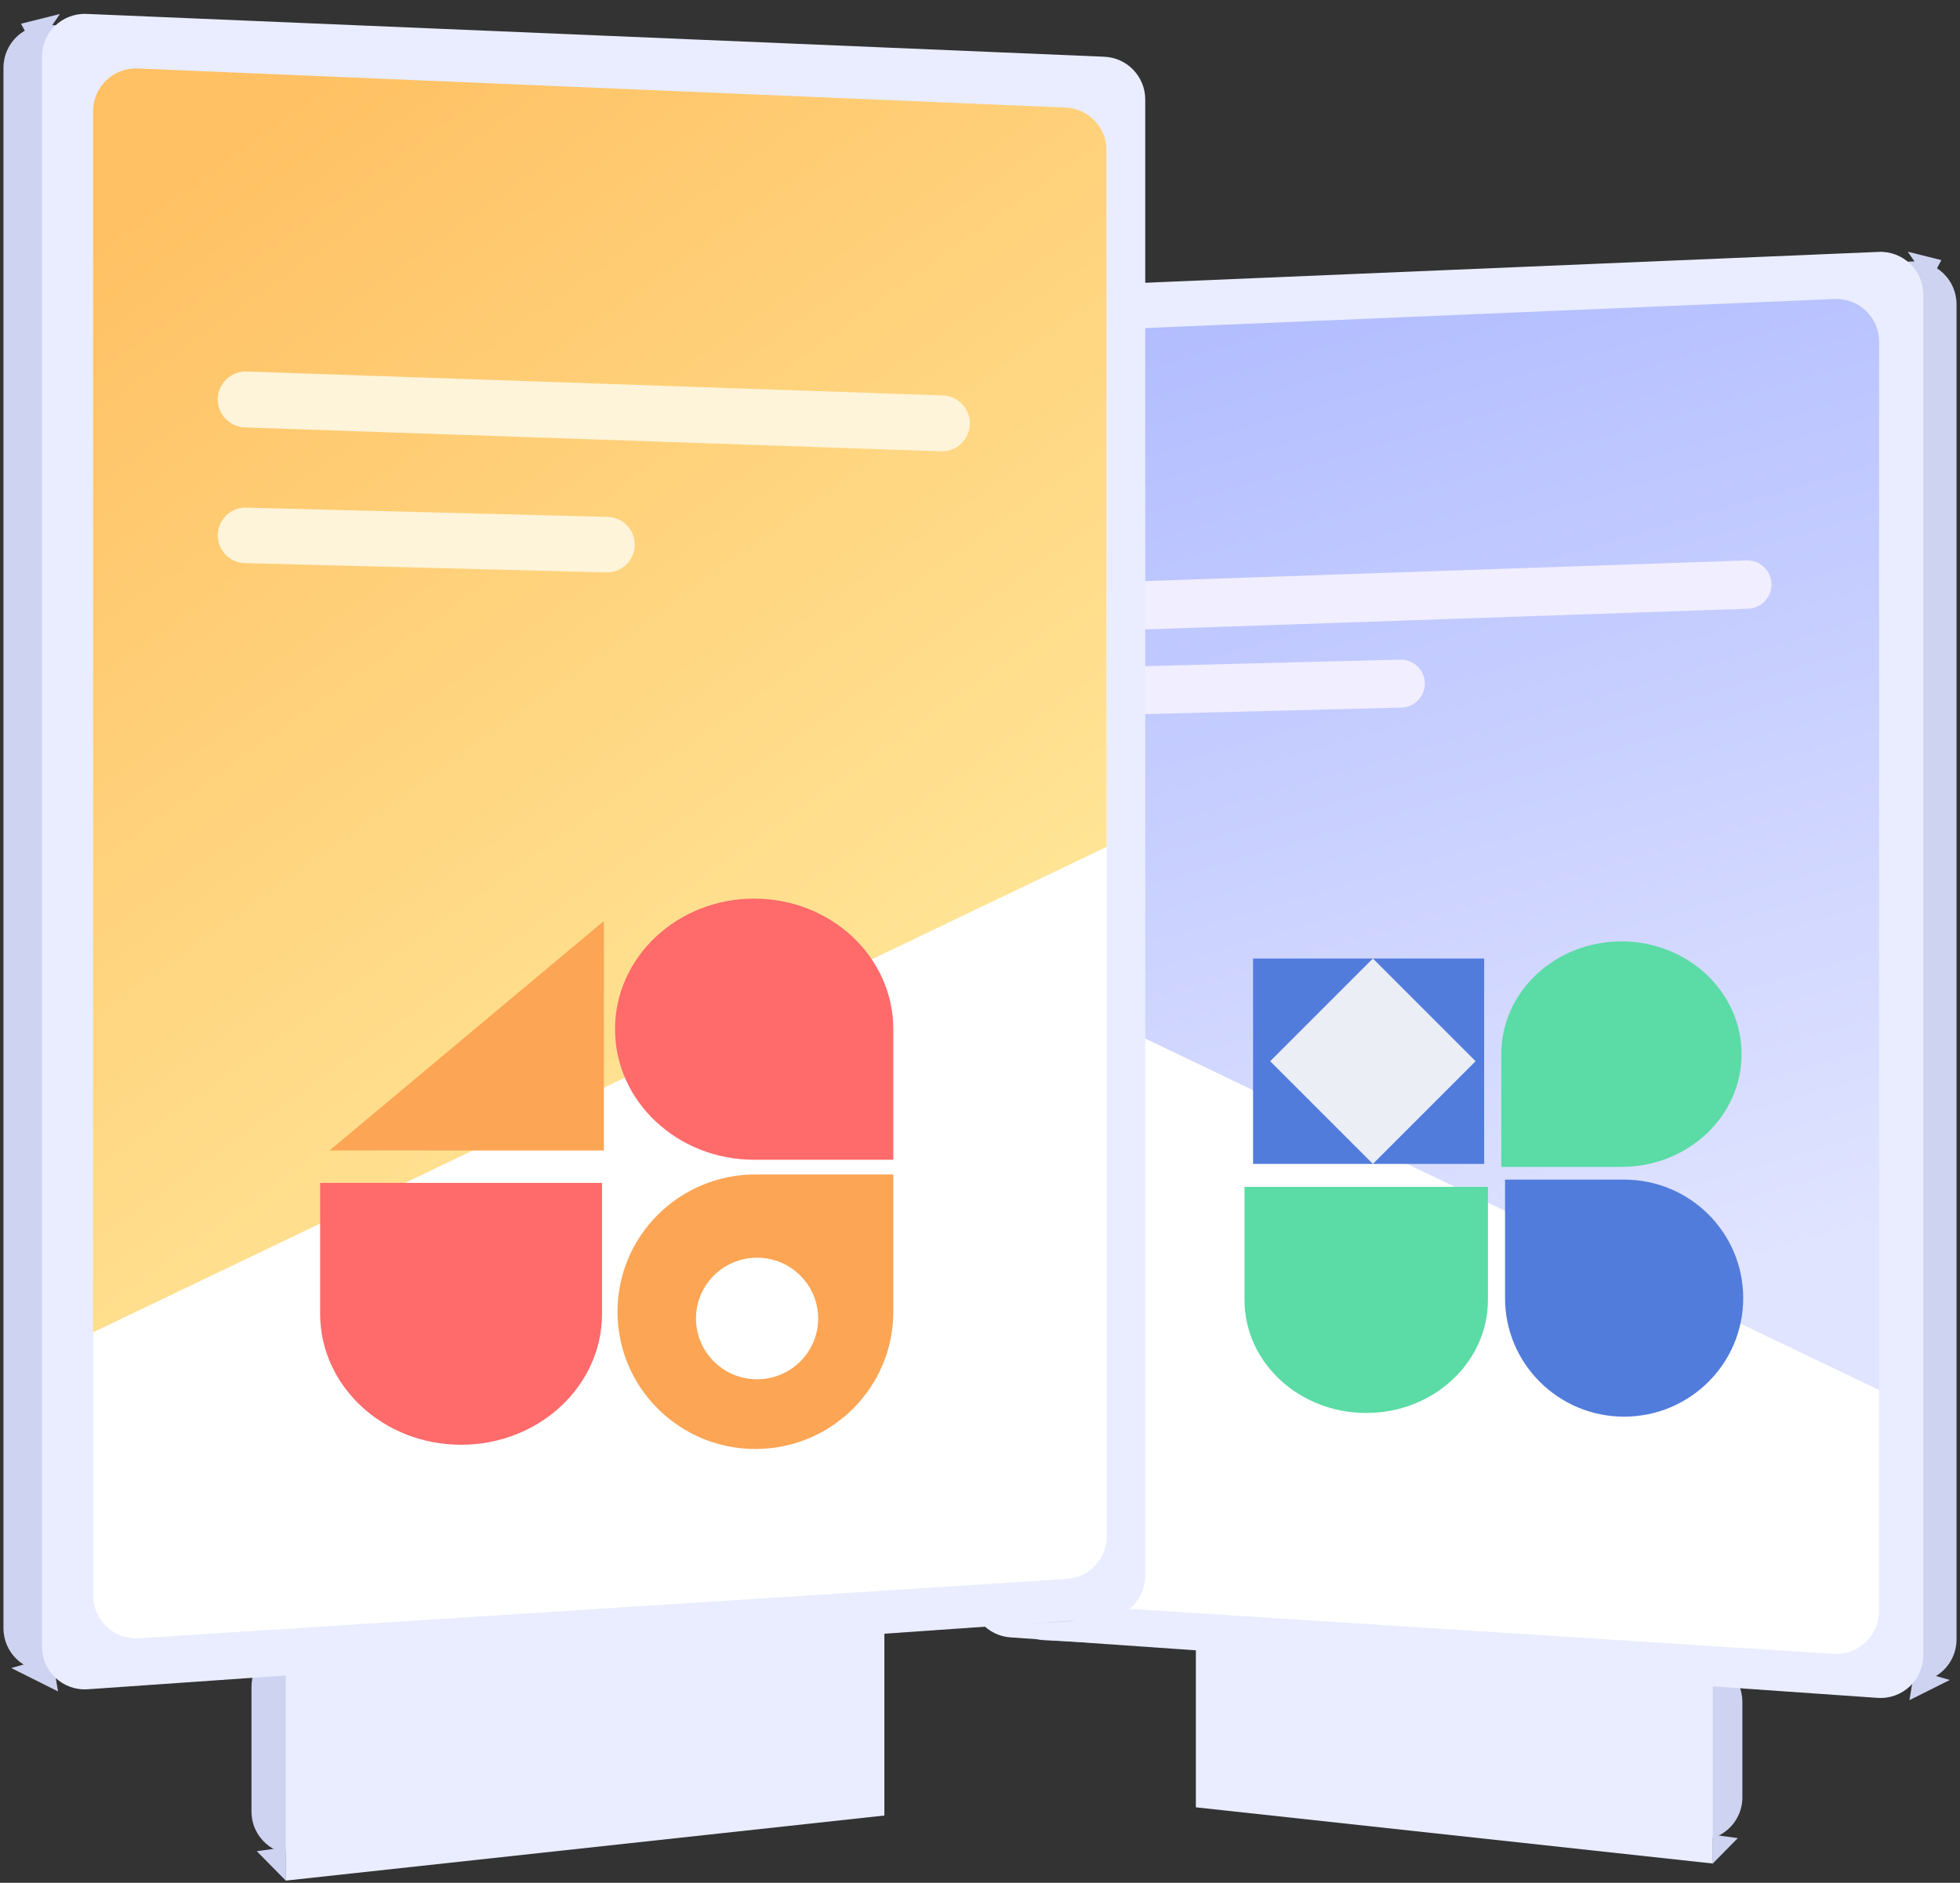
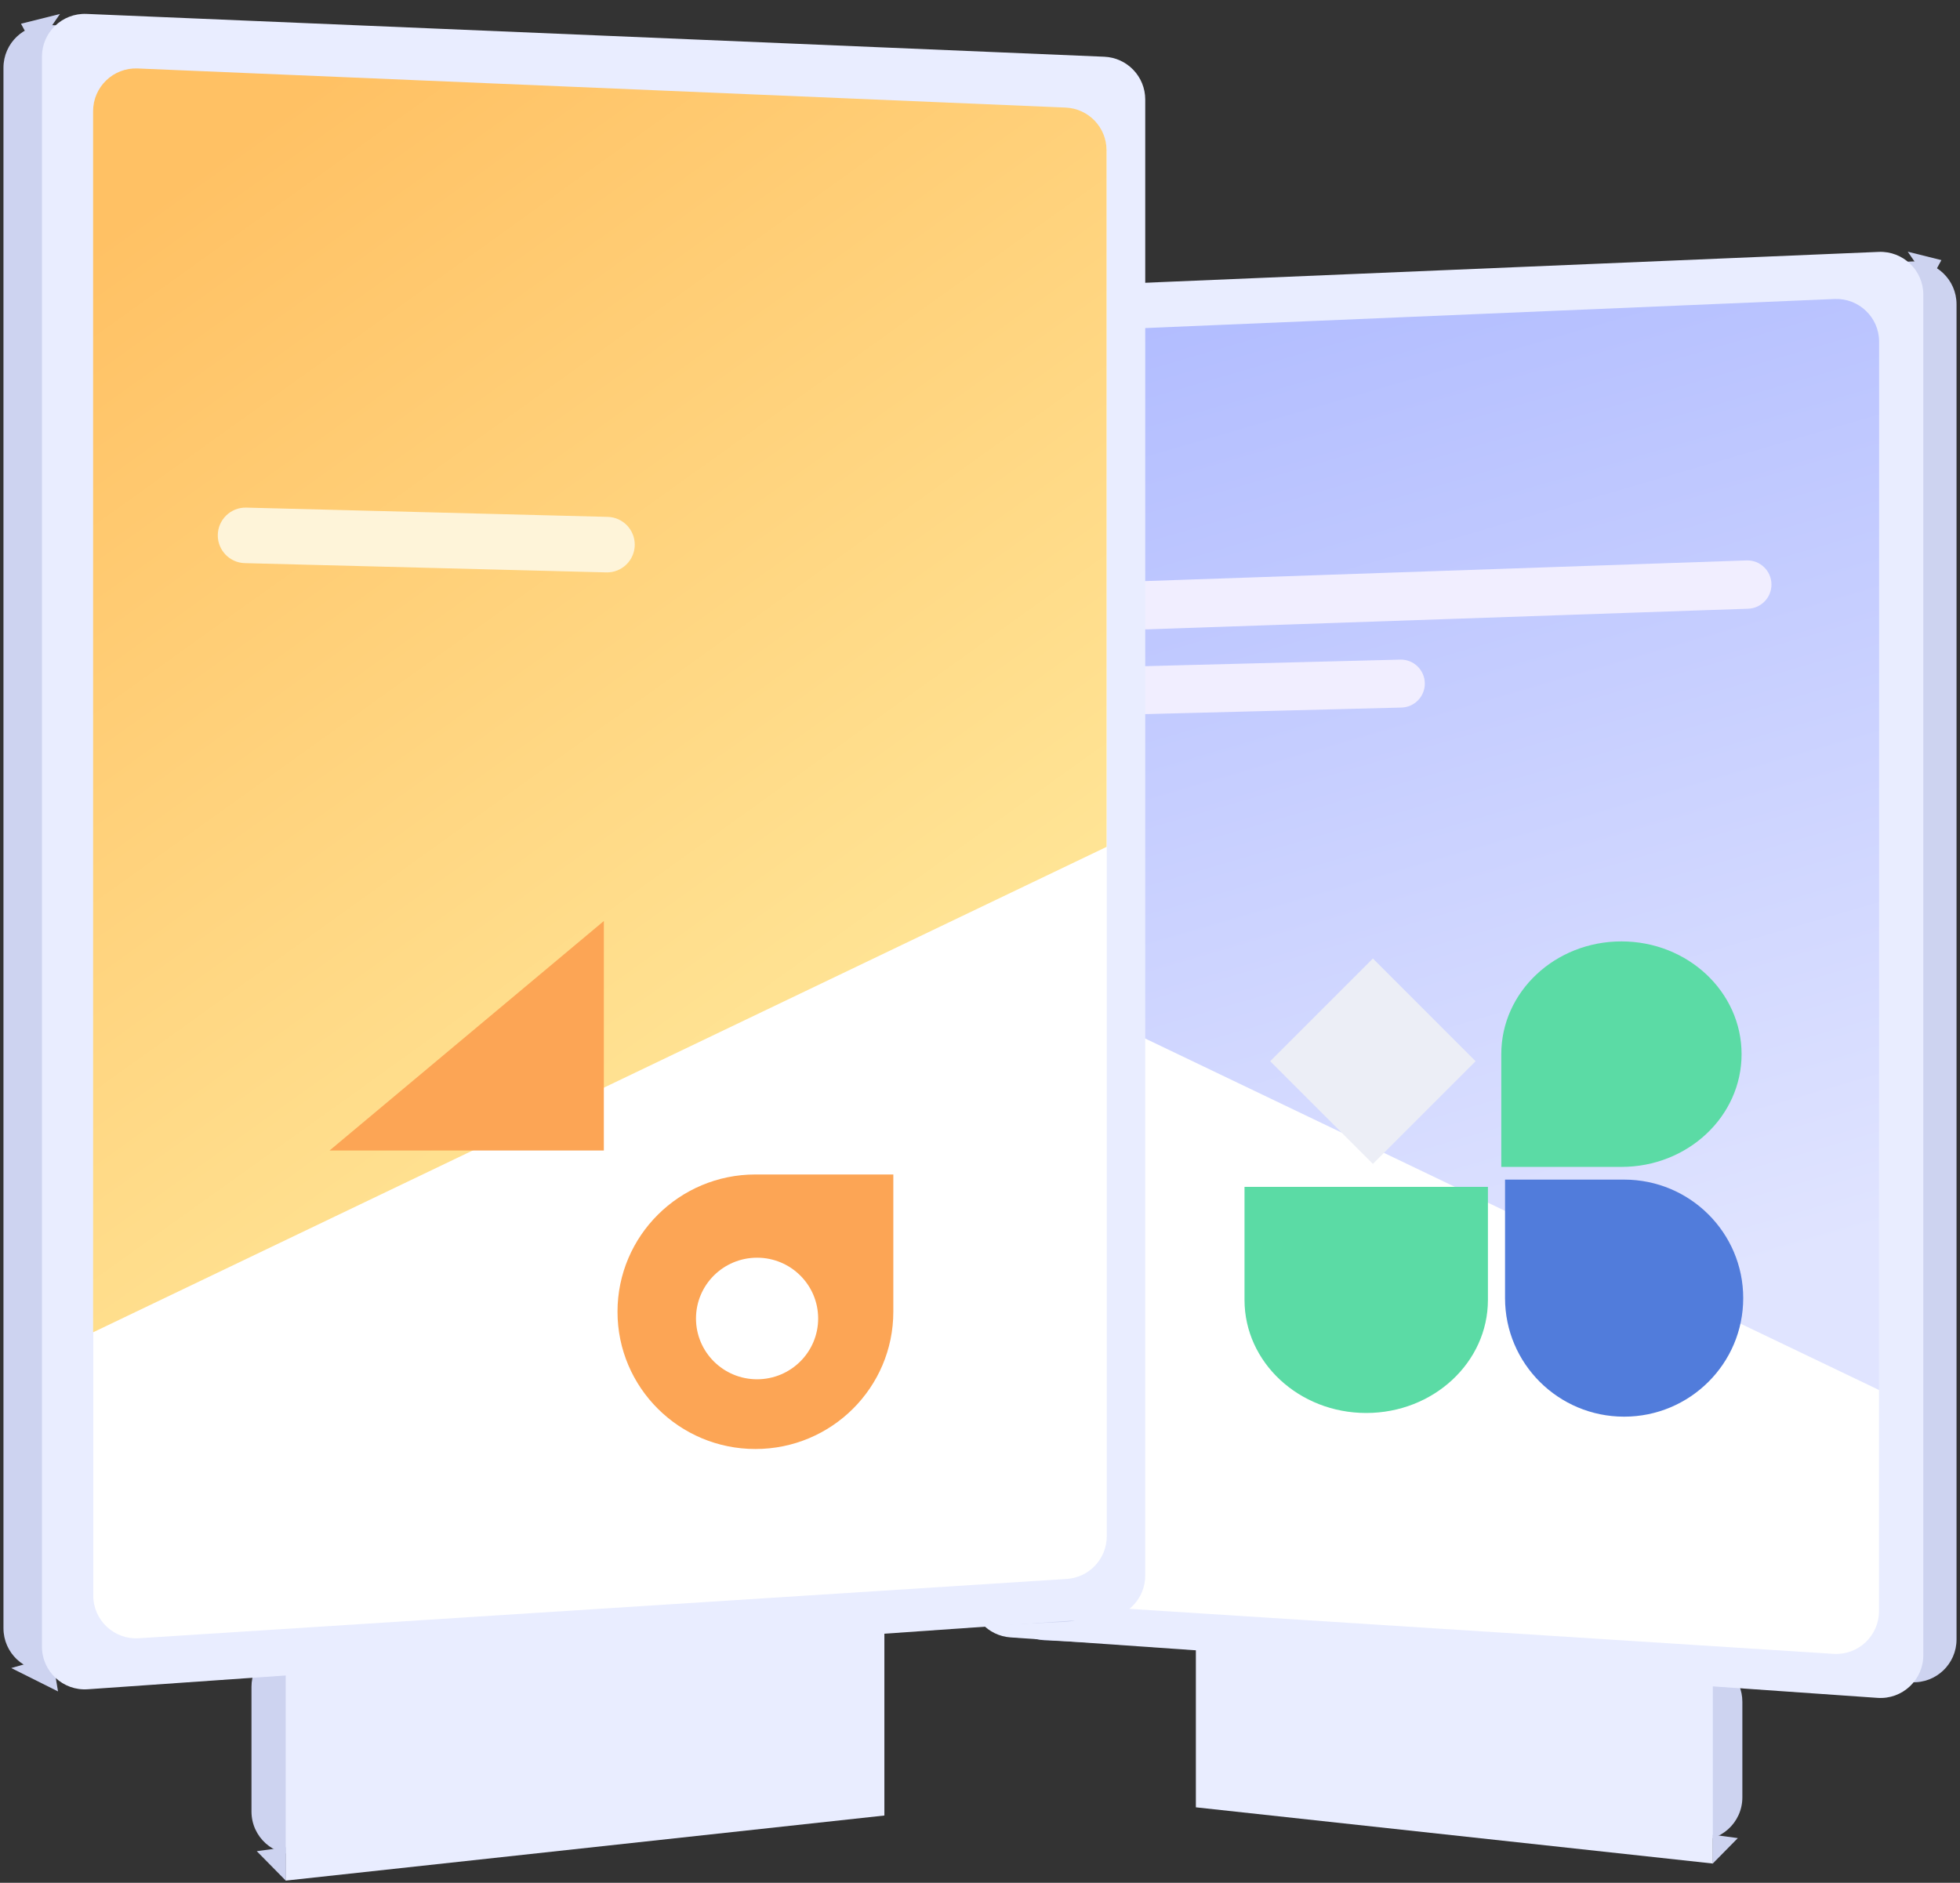
<svg xmlns="http://www.w3.org/2000/svg" width="229" height="220" viewBox="0 0 229 220" fill="none">
  <rect x="0" y="0" width="229" height="220" fill="#333333" stroke="none" />
  <path d="M203.572 198.846C203.572 196.169 201.464 193.967 198.79 193.85L148.39 191.657C145.546 191.534 143.173 193.806 143.173 196.653V204.537C143.173 207.089 145.095 209.232 147.632 209.508L198.032 214.988C200.99 215.31 203.572 212.993 203.572 210.017V198.846Z" fill="#CDD3F0" />
  <path d="M200.121 196.216L139.722 191.862V211.18L200.121 217.748V196.216Z" fill="#E9EDFF" />
  <path d="M228.595 35.547C228.595 32.691 226.207 30.415 223.354 30.553L122.046 35.455C119.381 35.584 117.287 37.782 117.287 40.449V186.667C117.287 189.334 119.381 191.532 122.046 191.661L223.354 196.563C226.207 196.701 228.595 194.425 228.595 191.569V35.547Z" fill="#CDD3F0" />
-   <path d="M223.091 198.659L227.809 196.3L223.681 195.12L223.091 198.659Z" fill="#CDD3F0" />
  <path d="M200.093 217.77L203.041 214.777L200.093 214.384V217.77Z" fill="#CDD3F0" />
  <path d="M226.826 30.393L222.895 29.411L225.399 33.032L226.826 30.393Z" fill="#CDD3F0" />
  <path d="M224.713 34.429C224.713 31.585 222.344 29.314 219.502 29.433L118.194 33.696C115.517 33.809 113.405 36.012 113.405 38.692V186.336C113.405 188.962 115.437 191.141 118.057 191.324L219.365 198.392C222.256 198.593 224.713 196.302 224.713 193.404V34.429Z" fill="#E9EDFF" />
  <path d="M219.535 40.038C219.535 37.194 217.166 34.922 214.324 35.042L122.076 38.931C119.399 39.044 117.287 41.247 117.287 43.926V182.361C117.287 184.998 119.336 187.182 121.968 187.351L214.216 193.248C217.097 193.432 219.535 191.145 219.535 188.258V40.038Z" fill="white" />
  <path d="M219.553 39.933C219.553 37.089 217.184 34.818 214.342 34.938L122.094 38.826C119.417 38.939 117.305 41.142 117.305 43.822V113.446L219.553 162.425V39.933Z" fill="url(#paint0_linear_9931_6955)" />
  <path d="M134.016 73.539L204.247 71.126C205.767 71.073 206.972 69.826 206.972 68.305C206.972 66.708 205.649 65.429 204.053 65.484L133.822 67.897C132.301 67.949 131.096 69.197 131.096 70.718C131.096 72.315 132.42 73.594 134.016 73.539Z" fill="#F1EEFF" />
  <path d="M127.278 83.61L163.741 82.675C165.26 82.636 166.471 81.394 166.471 79.874C166.471 78.299 165.172 77.033 163.597 77.074L127.135 78.008C125.616 78.047 124.405 79.29 124.405 80.809C124.405 82.384 125.703 83.65 127.278 83.61Z" fill="#F1EEFF" />
  <path fill-rule="evenodd" clip-rule="evenodd" d="M203.48 123.175C203.48 130.451 197.195 136.349 189.442 136.349H175.405V123.175C175.405 115.898 181.689 110 189.442 110C197.195 110 203.48 115.898 203.48 123.175Z" fill="#5BDBA5" />
  <path d="M189.758 165.533C182.074 165.533 175.844 159.332 175.844 151.683V137.834H189.758C197.442 137.834 203.672 144.034 203.672 151.683C203.672 159.332 197.442 165.533 189.758 165.533Z" fill="#517CDB" />
  <path fill-rule="evenodd" clip-rule="evenodd" d="M159.624 165.103C151.771 165.103 145.405 159.189 145.405 151.893V138.682H173.844V151.893C173.844 159.189 167.478 165.103 159.624 165.103Z" fill="#5BDBA5" />
-   <rect x="146.405" y="112" width="27" height="24" fill="#517CDB" />
  <path fill-rule="evenodd" clip-rule="evenodd" d="M160.405 112L172.405 124L160.405 136L148.405 124L160.405 112Z" fill="#ECEEF6" />
  <path d="M29.383 197.097C29.383 194.42 31.492 192.218 34.166 192.102L94.114 189.494C96.958 189.37 99.332 191.642 99.332 194.489V205.154C99.332 207.706 97.409 209.849 94.872 210.125L34.924 216.643C31.966 216.965 29.383 214.648 29.383 211.673V197.097Z" fill="#CDD3F0" />
  <path d="M33.38 194.808L103.328 189.766V212.138L33.38 219.744V194.808Z" fill="#E9EDFF" />
  <path d="M0.405 7.911C0.405 5.054 2.793 2.778 5.646 2.916L124.551 8.67C127.215 8.799 129.309 10.997 129.309 13.664V184.503C129.309 187.17 127.215 189.368 124.551 189.497L5.646 195.251C2.793 195.389 0.405 193.113 0.405 190.257V7.911Z" fill="#CDD3F0" />
  <path d="M6.779 197.637L1.315 194.906L6.096 193.54L6.779 197.637Z" fill="#CDD3F0" />
  <path d="M33.413 219.77L29.999 216.304L33.413 215.849V219.77Z" fill="#CDD3F0" />
  <path d="M2.453 2.772L7.006 1.634L4.106 5.828L2.453 2.772Z" fill="#CDD3F0" />
  <path d="M4.901 6.621C4.901 3.777 7.27 1.506 10.111 1.625L129.016 6.629C131.693 6.741 133.806 8.945 133.806 11.624V184.104C133.806 186.73 131.774 188.909 129.154 189.092L10.249 197.387C7.358 197.589 4.901 195.298 4.901 192.399V6.621Z" fill="#E9EDFF" />
  <path d="M10.897 13.116C10.897 10.272 13.266 8.001 16.108 8.121L124.52 12.691C127.197 12.804 129.31 15.007 129.31 17.686V179.505C129.31 182.142 127.261 184.326 124.628 184.495L16.216 191.425C13.335 191.609 10.897 189.322 10.897 186.435V13.116Z" fill="white" />
  <path d="M10.877 12.995C10.877 10.151 13.246 7.88 16.087 8L124.499 12.57C127.177 12.682 129.289 14.886 129.289 17.565V98.954L10.877 155.676V12.995Z" fill="url(#paint1_linear_9931_6955)" />
-   <path d="M109.936 52.738L28.603 49.943C26.842 49.883 25.446 48.438 25.446 46.676C25.446 44.827 26.979 43.346 28.827 43.409L110.161 46.204C111.921 46.264 113.317 47.709 113.317 49.471C113.317 51.32 111.785 52.801 109.936 52.738Z" fill="#FEF4D9" />
  <path d="M70.834 66.883L28.608 65.801C26.848 65.756 25.446 64.317 25.446 62.557C25.446 60.733 26.95 59.267 28.774 59.313L71.001 60.396C72.76 60.441 74.162 61.88 74.162 63.639C74.162 65.464 72.658 66.93 70.834 66.883Z" fill="#FEF4D9" />
-   <path fill-rule="evenodd" clip-rule="evenodd" d="M71.858 120.257C71.858 128.684 79.137 135.514 88.115 135.514H104.372V120.257C104.372 111.831 97.093 105 88.115 105C79.137 105 71.858 111.831 71.858 120.257Z" fill="#FF6A6A" />
  <path d="M88.26 169.312C97.159 169.312 104.373 162.131 104.373 153.273V137.234H88.26C79.361 137.234 72.147 144.415 72.147 153.273C72.147 162.131 79.361 169.312 88.26 169.312Z" fill="#FCA555" />
-   <path fill-rule="evenodd" clip-rule="evenodd" d="M53.872 168.815C62.967 168.815 70.34 161.965 70.34 153.515V138.216H37.405V153.515C37.405 161.965 44.778 168.815 53.872 168.815Z" fill="#FF6A6A" />
  <path fill-rule="evenodd" clip-rule="evenodd" d="M88.454 161.165C92.395 161.165 95.591 157.985 95.591 154.062C95.591 150.139 92.395 146.959 88.454 146.959C84.513 146.959 81.318 150.139 81.318 154.062C81.318 157.985 84.513 161.165 88.454 161.165Z" fill="white" />
  <path fill-rule="evenodd" clip-rule="evenodd" d="M38.503 134.433H70.552V107.618L38.503 134.433Z" fill="#FCA555" />
  <defs>
    <linearGradient id="paint0_linear_9931_6955" x1="188.405" y1="153" x2="152.405" y2="29.5" gradientUnits="userSpaceOnUse">
      <stop stop-color="#E0E4FF" />
      <stop offset="1" stop-color="#B1BCFF" />
    </linearGradient>
    <linearGradient id="paint1_linear_9931_6955" x1="97.148" y1="120.841" x2="24.154" y2="18.916" gradientUnits="userSpaceOnUse">
      <stop stop-color="#FFE495" />
      <stop offset="1" stop-color="#FFC164" />
    </linearGradient>
  </defs>
</svg>